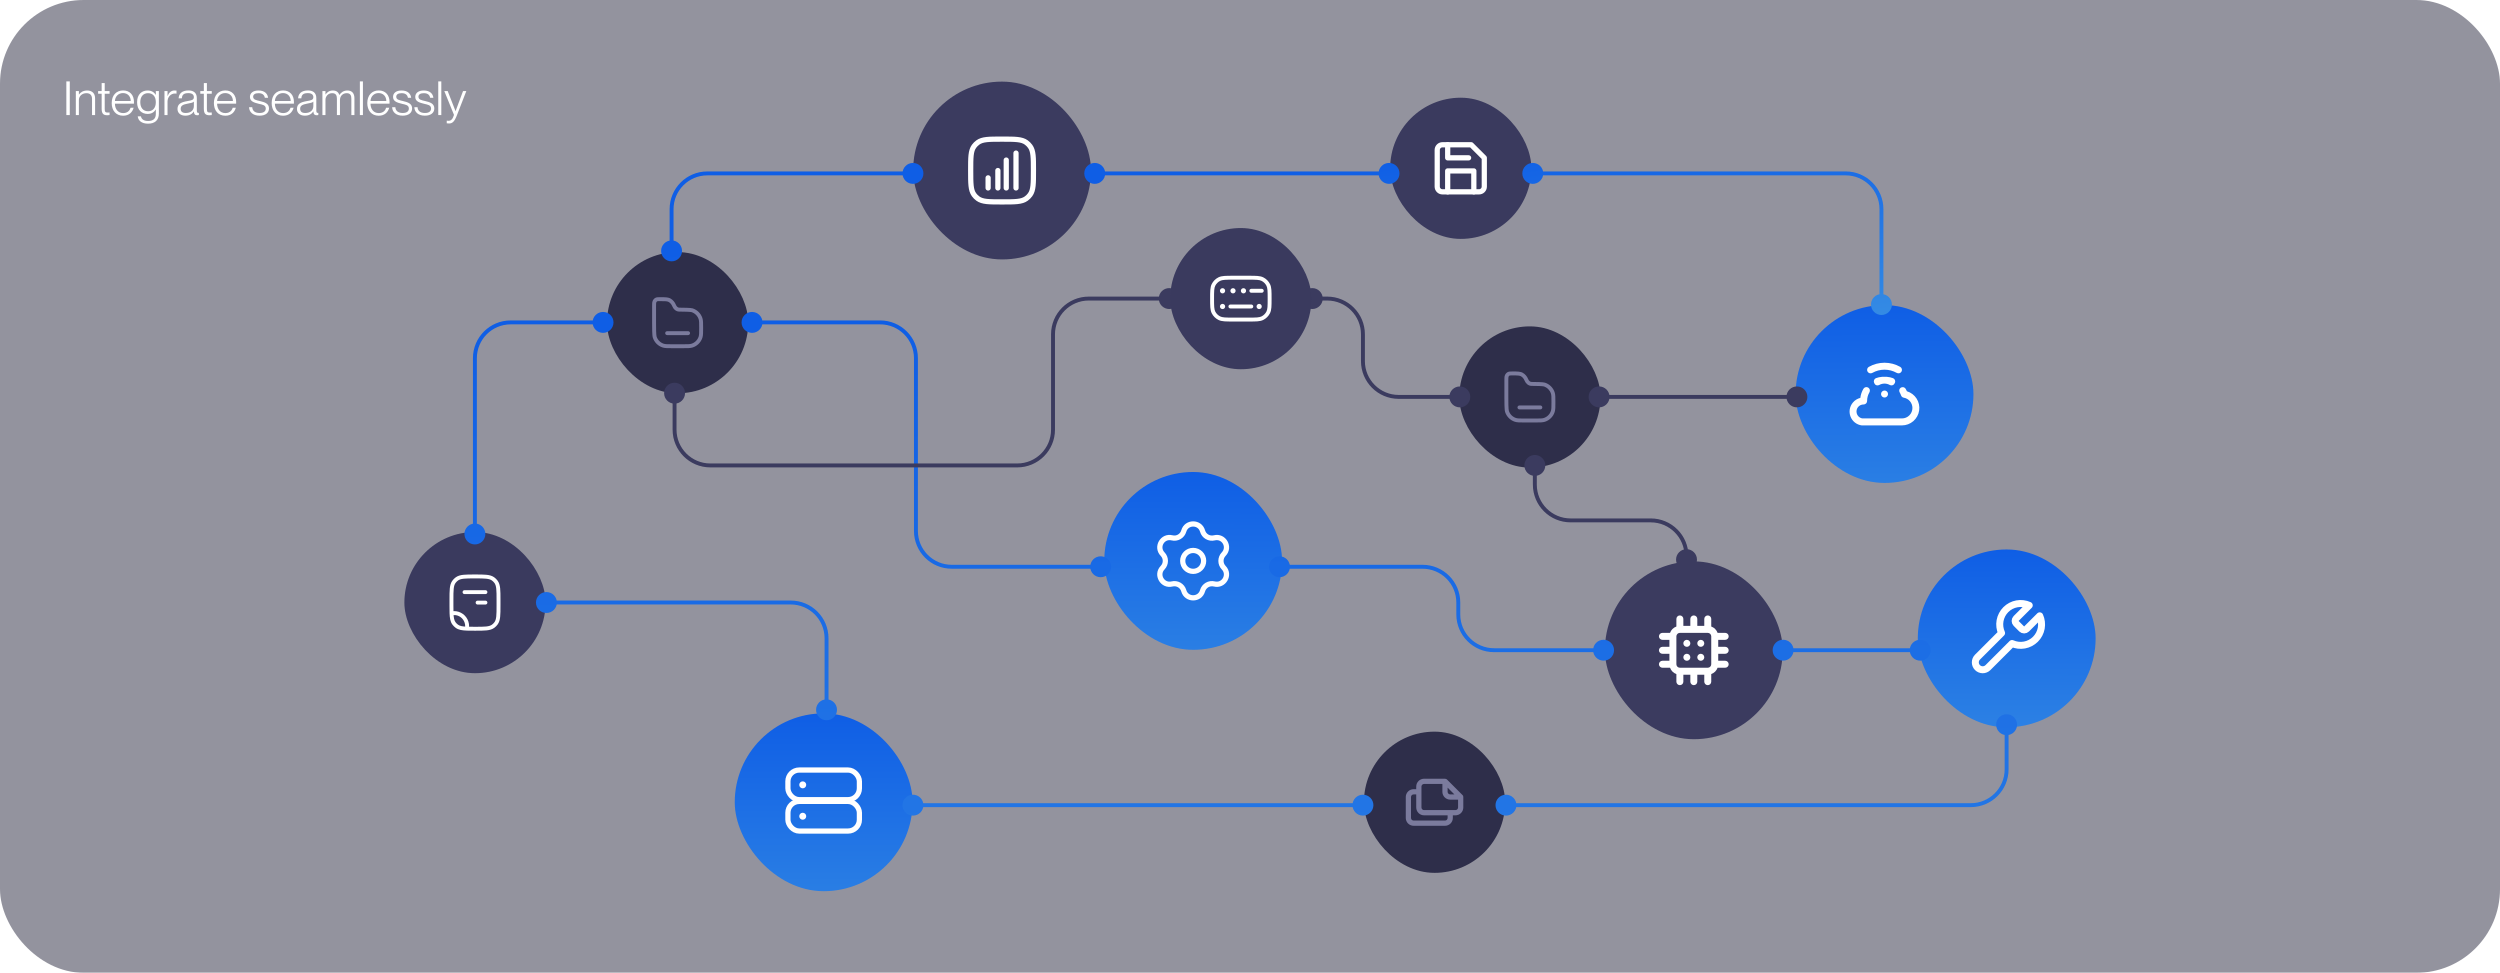
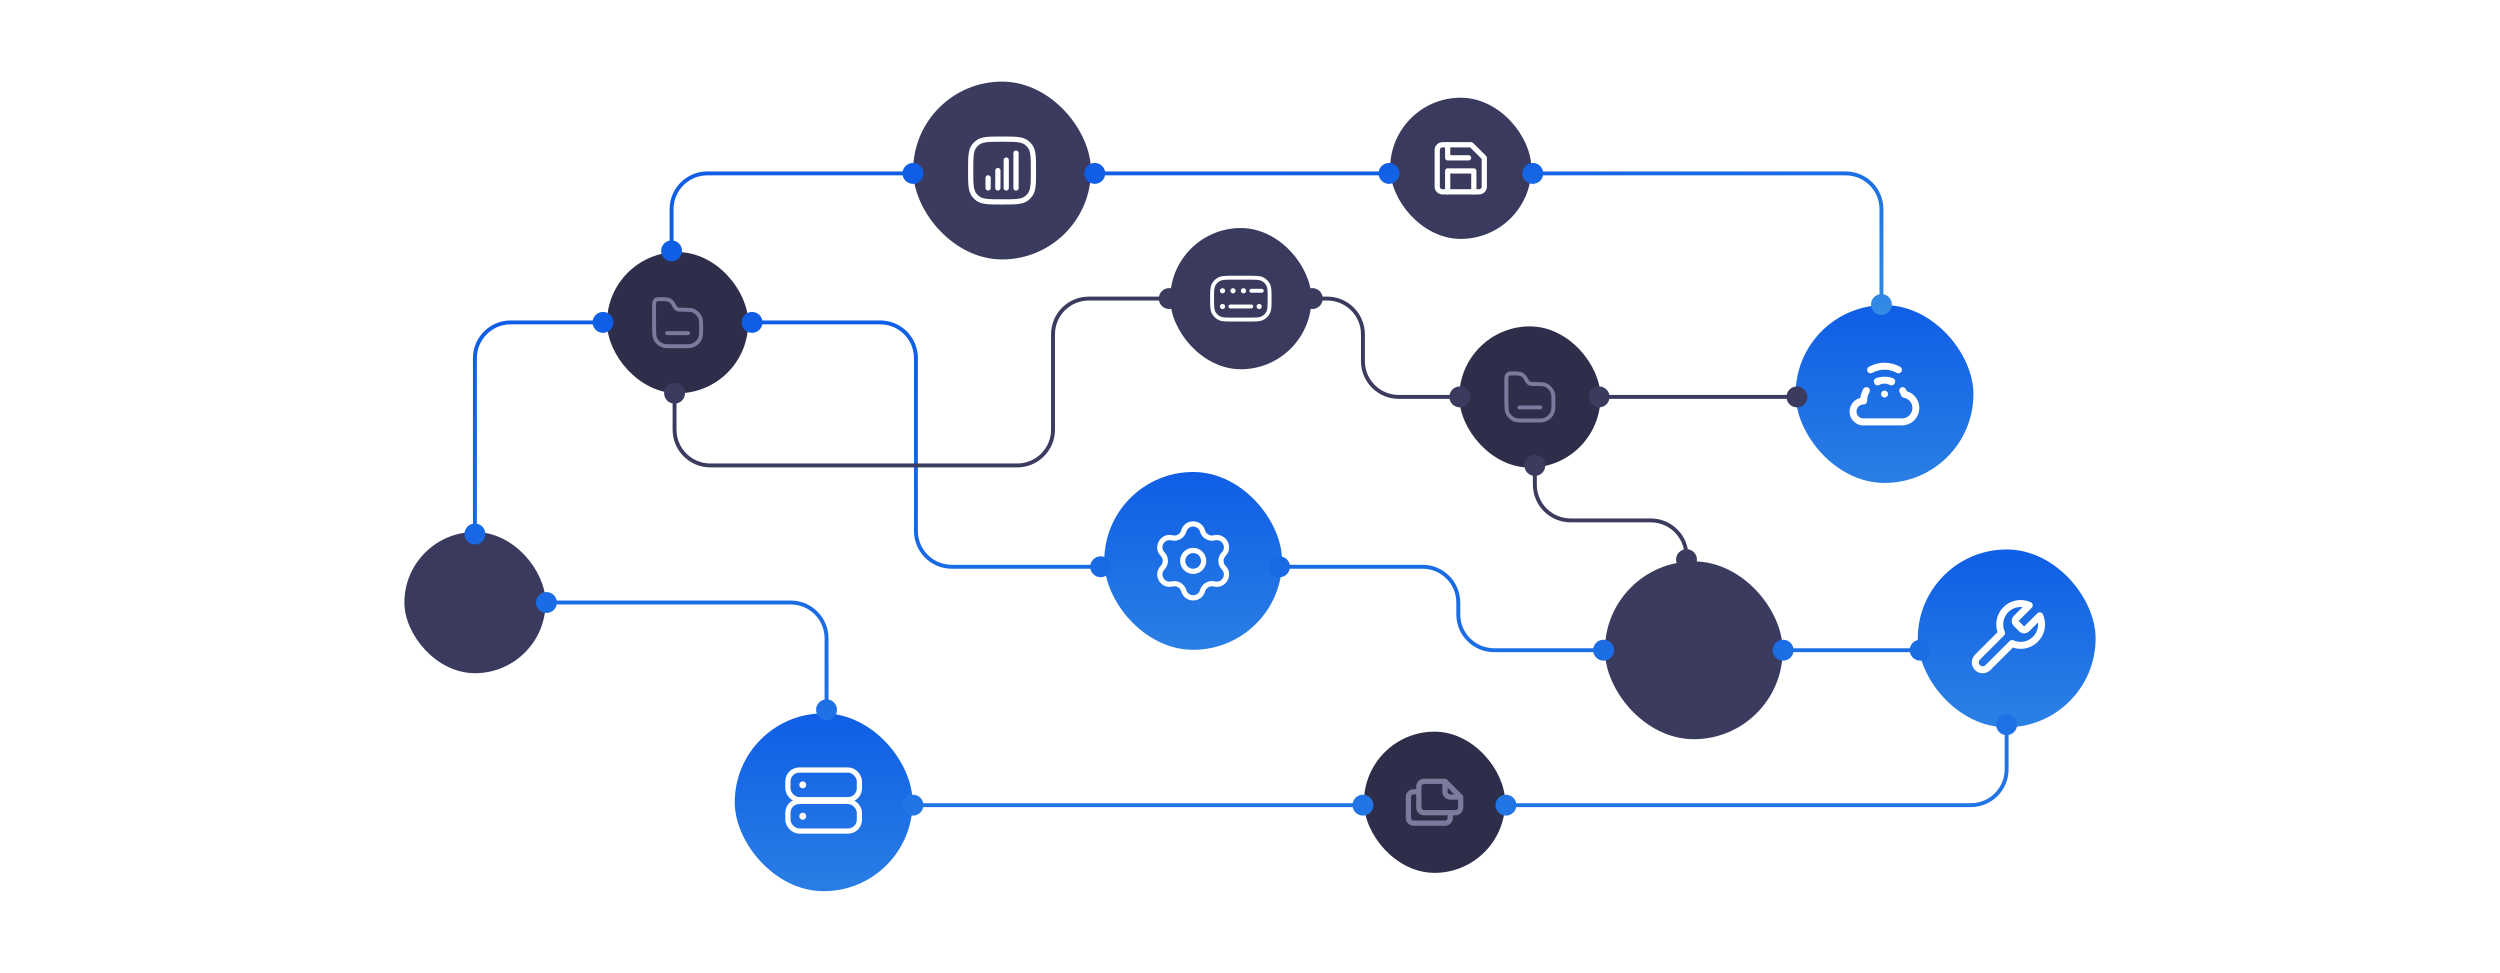
<svg xmlns="http://www.w3.org/2000/svg" width="956" height="372" viewBox="0 0 956 372" fill="none">
  <g filter="url(#filter0_b_856_44699)">
-     <rect width="956" height="372" rx="32" fill="#28283F" fill-opacity="0.5" />
    <rect x="686.645" y="116.674" width="68" height="68" rx="34" fill="url(#paint0_linear_856_44699)" />
    <path d="M715.977 142.594C717.4 141.787 719.008 141.364 720.643 141.364C722.279 141.364 723.887 141.787 725.31 142.594C725.462 142.682 725.63 142.739 725.805 142.762C725.979 142.785 726.156 142.773 726.326 142.727C726.496 142.681 726.655 142.602 726.794 142.495C726.933 142.387 727.05 142.253 727.137 142.1C727.311 141.794 727.356 141.432 727.264 141.092C727.171 140.752 726.948 140.463 726.643 140.287C724.813 139.252 722.746 138.708 720.643 138.708C718.541 138.708 716.474 139.252 714.643 140.287C714.338 140.463 714.115 140.752 714.023 141.092C713.931 141.432 713.976 141.794 714.15 142.1C714.237 142.253 714.354 142.387 714.493 142.495C714.632 142.602 714.791 142.681 714.961 142.727C715.131 142.773 715.308 142.785 715.482 142.762C715.656 142.739 715.825 142.682 715.977 142.594ZM729.203 149.62C729.065 149.294 728.905 148.978 728.723 148.674C728.632 148.524 728.512 148.393 728.369 148.29C728.227 148.186 728.066 148.112 727.895 148.071C727.724 148.03 727.547 148.023 727.373 148.051C727.199 148.079 727.033 148.141 726.883 148.234C726.584 148.418 726.369 148.714 726.287 149.056C726.205 149.399 726.261 149.759 726.443 150.06C726.65 150.416 726.819 150.791 726.95 151.18C727.026 151.41 727.163 151.614 727.347 151.771C727.53 151.928 727.752 152.033 727.99 152.074C728.918 152.234 729.76 152.716 730.367 153.435C730.974 154.155 731.308 155.066 731.31 156.007C731.31 157.068 730.889 158.085 730.139 158.835C729.388 159.586 728.371 160.007 727.31 160.007H712.19C711.646 159.923 711.141 159.673 710.745 159.291C710.349 158.909 710.08 158.414 709.977 157.874C709.897 157.482 709.906 157.077 710.003 156.689C710.101 156.301 710.285 155.94 710.541 155.633C710.797 155.325 711.119 155.08 711.483 154.914C711.847 154.748 712.244 154.666 712.643 154.674C712.997 154.674 713.336 154.533 713.586 154.283C713.836 154.033 713.977 153.694 713.977 153.34C713.974 152.174 714.282 151.028 714.87 150.02C714.958 149.868 715.015 149.7 715.038 149.526C715.061 149.351 715.049 149.174 715.004 149.004C714.958 148.835 714.879 148.676 714.771 148.536C714.664 148.397 714.53 148.281 714.377 148.194C714.071 148.02 713.708 147.974 713.368 148.067C713.029 148.159 712.739 148.382 712.563 148.687C711.939 149.75 711.54 150.93 711.39 152.154C710.278 152.425 709.282 153.046 708.55 153.927C707.928 154.658 707.514 155.543 707.353 156.49C707.192 157.436 707.289 158.408 707.635 159.304C707.98 160.2 708.561 160.986 709.316 161.579C710.071 162.172 710.971 162.55 711.923 162.674H712.097H727.31C728.909 162.669 730.454 162.09 731.661 161.042C732.869 159.994 733.66 158.547 733.889 156.964C734.119 155.381 733.772 153.769 732.912 152.421C732.052 151.073 730.735 150.079 729.203 149.62ZM724.47 146.674C724.47 146.674 724.47 146.674 724.47 146.594C724.539 146.513 724.597 146.423 724.643 146.327C724.77 145.998 724.761 145.633 724.618 145.31C724.476 144.988 724.212 144.735 723.883 144.607C723.138 144.33 722.357 144.16 721.563 144.1C721.43 144.1 721.297 144.1 721.163 144.1C720.804 144.074 720.443 144.074 720.083 144.1C719.946 144.093 719.808 144.093 719.67 144.1C718.877 144.16 718.096 144.33 717.35 144.607C717.032 144.745 716.779 145.002 716.647 145.324C716.516 145.645 716.514 146.005 716.643 146.327C716.689 146.416 716.742 146.501 716.803 146.58C716.799 146.629 716.799 146.678 716.803 146.727C716.892 146.879 717.009 147.012 717.149 147.118C717.288 147.224 717.447 147.302 717.617 147.346C717.787 147.391 717.964 147.402 718.138 147.378C718.311 147.354 718.479 147.296 718.63 147.207C719.242 146.866 719.93 146.687 720.63 146.687C721.33 146.687 722.019 146.866 722.63 147.207C722.785 147.296 722.957 147.352 723.134 147.374C723.312 147.395 723.491 147.38 723.663 147.33C723.835 147.28 723.995 147.197 724.133 147.084C724.272 146.971 724.386 146.832 724.47 146.674ZM719.31 150.674C719.31 150.937 719.388 151.195 719.535 151.414C719.681 151.634 719.89 151.805 720.133 151.906C720.377 152.006 720.645 152.033 720.904 151.981C721.162 151.93 721.4 151.803 721.586 151.617C721.773 151.43 721.9 151.192 721.951 150.934C722.003 150.675 721.976 150.407 721.875 150.163C721.774 149.92 721.603 149.712 721.384 149.565C721.165 149.419 720.907 149.34 720.643 149.34C720.29 149.34 719.951 149.481 719.701 149.731C719.451 149.981 719.31 150.32 719.31 150.674Z" fill="white" />
    <rect x="613.713" y="214.675" width="68" height="68" rx="34" fill="#3B3B5F" />
-     <path d="M645.048 250.008C644.784 250.008 644.526 250.086 644.307 250.233C644.087 250.379 643.917 250.588 643.816 250.831C643.715 251.075 643.688 251.343 643.74 251.602C643.791 251.86 643.918 252.098 644.105 252.284C644.291 252.471 644.529 252.598 644.787 252.649C645.046 252.701 645.314 252.674 645.558 252.573C645.801 252.472 646.01 252.302 646.156 252.082C646.303 251.863 646.381 251.605 646.381 251.341C646.381 250.988 646.24 250.649 645.99 250.399C645.74 250.149 645.401 250.008 645.048 250.008ZM645.048 244.675C644.784 244.675 644.526 244.753 644.307 244.9C644.087 245.046 643.917 245.254 643.816 245.498C643.715 245.742 643.688 246.01 643.74 246.268C643.791 246.527 643.918 246.764 644.105 246.951C644.291 247.137 644.529 247.264 644.787 247.316C645.046 247.367 645.314 247.341 645.558 247.24C645.801 247.139 646.01 246.968 646.156 246.749C646.303 246.53 646.381 246.272 646.381 246.008C646.381 245.655 646.24 245.315 645.99 245.065C645.74 244.815 645.401 244.675 645.048 244.675ZM650.381 244.675C650.117 244.675 649.859 244.753 649.64 244.9C649.421 245.046 649.25 245.254 649.149 245.498C649.048 245.742 649.022 246.01 649.073 246.268C649.125 246.527 649.252 246.764 649.438 246.951C649.625 247.137 649.862 247.264 650.121 247.316C650.379 247.367 650.647 247.341 650.891 247.24C651.135 247.139 651.343 246.968 651.489 246.749C651.636 246.53 651.714 246.272 651.714 246.008C651.714 245.655 651.574 245.315 651.324 245.065C651.074 244.815 650.734 244.675 650.381 244.675ZM659.714 250.008C660.068 250.008 660.407 249.868 660.657 249.618C660.907 249.368 661.048 249.028 661.048 248.675C661.048 248.321 660.907 247.982 660.657 247.732C660.407 247.482 660.068 247.341 659.714 247.341H657.048V244.675H659.714C660.068 244.675 660.407 244.534 660.657 244.284C660.907 244.034 661.048 243.695 661.048 243.341C661.048 242.988 660.907 242.649 660.657 242.399C660.407 242.149 660.068 242.008 659.714 242.008H656.808C656.608 241.449 656.287 240.941 655.868 240.521C655.448 240.102 654.94 239.781 654.381 239.581V236.675C654.381 236.321 654.24 235.982 653.99 235.732C653.74 235.482 653.401 235.341 653.048 235.341C652.694 235.341 652.355 235.482 652.105 235.732C651.855 235.982 651.714 236.321 651.714 236.675V239.341H649.048V236.675C649.048 236.321 648.907 235.982 648.657 235.732C648.407 235.482 648.068 235.341 647.714 235.341C647.361 235.341 647.021 235.482 646.771 235.732C646.521 235.982 646.381 236.321 646.381 236.675V239.341H643.714V236.675C643.714 236.321 643.574 235.982 643.324 235.732C643.074 235.482 642.734 235.341 642.381 235.341C642.027 235.341 641.688 235.482 641.438 235.732C641.188 235.982 641.048 236.321 641.048 236.675V239.581C640.488 239.781 639.98 240.102 639.561 240.521C639.141 240.941 638.82 241.449 638.621 242.008H635.714C635.361 242.008 635.021 242.149 634.771 242.399C634.521 242.649 634.381 242.988 634.381 243.341C634.381 243.695 634.521 244.034 634.771 244.284C635.021 244.534 635.361 244.675 635.714 244.675H638.381V247.341H635.714C635.361 247.341 635.021 247.482 634.771 247.732C634.521 247.982 634.381 248.321 634.381 248.675C634.381 249.028 634.521 249.368 634.771 249.618C635.021 249.868 635.361 250.008 635.714 250.008H638.381V252.675H635.714C635.361 252.675 635.021 252.815 634.771 253.065C634.521 253.315 634.381 253.655 634.381 254.008C634.381 254.362 634.521 254.701 634.771 254.951C635.021 255.201 635.361 255.341 635.714 255.341H638.621C638.82 255.901 639.141 256.409 639.561 256.828C639.98 257.248 640.488 257.569 641.048 257.768V260.675C641.048 261.028 641.188 261.368 641.438 261.618C641.688 261.868 642.027 262.008 642.381 262.008C642.734 262.008 643.074 261.868 643.324 261.618C643.574 261.368 643.714 261.028 643.714 260.675V258.008H646.381V260.675C646.381 261.028 646.521 261.368 646.771 261.618C647.021 261.868 647.361 262.008 647.714 262.008C648.068 262.008 648.407 261.868 648.657 261.618C648.907 261.368 649.048 261.028 649.048 260.675V258.008H651.714V260.675C651.714 261.028 651.855 261.368 652.105 261.618C652.355 261.868 652.694 262.008 653.048 262.008C653.401 262.008 653.74 261.868 653.99 261.618C654.24 261.368 654.381 261.028 654.381 260.675V257.768C654.94 257.569 655.448 257.248 655.868 256.828C656.287 256.409 656.608 255.901 656.808 255.341H659.714C660.068 255.341 660.407 255.201 660.657 254.951C660.907 254.701 661.048 254.362 661.048 254.008C661.048 253.655 660.907 253.315 660.657 253.065C660.407 252.815 660.068 252.675 659.714 252.675H657.048V250.008H659.714ZM654.381 254.008C654.381 254.362 654.24 254.701 653.99 254.951C653.74 255.201 653.401 255.341 653.048 255.341H642.381C642.027 255.341 641.688 255.201 641.438 254.951C641.188 254.701 641.048 254.362 641.048 254.008V243.341C641.048 242.988 641.188 242.649 641.438 242.399C641.688 242.149 642.027 242.008 642.381 242.008H653.048C653.401 242.008 653.74 242.149 653.99 242.399C654.24 242.649 654.381 242.988 654.381 243.341V254.008ZM650.381 250.008C650.117 250.008 649.859 250.086 649.64 250.233C649.421 250.379 649.25 250.588 649.149 250.831C649.048 251.075 649.022 251.343 649.073 251.602C649.125 251.86 649.252 252.098 649.438 252.284C649.625 252.471 649.862 252.598 650.121 252.649C650.379 252.701 650.647 252.674 650.891 252.573C651.135 252.472 651.343 252.302 651.489 252.082C651.636 251.863 651.714 251.605 651.714 251.341C651.714 250.988 651.574 250.649 651.324 250.399C651.074 250.149 650.734 250.008 650.381 250.008Z" fill="white" />
    <rect x="531.594" y="37.359" width="54" height="54" rx="27" fill="#3A3A5E" />
    <path d="M565.594 73.359H551.594C551.063 73.359 550.555 73.149 550.18 72.774C549.804 72.398 549.594 71.89 549.594 71.359V57.359C549.594 56.829 549.804 56.32 550.18 55.945C550.555 55.57 551.063 55.359 551.594 55.359H562.594L567.594 60.359V71.359C567.594 71.89 567.383 72.398 567.008 72.774C566.633 73.149 566.124 73.359 565.594 73.359Z" stroke="white" stroke-width="2" stroke-linecap="round" stroke-linejoin="round" />
    <path d="M563.594 73.359V65.359H553.594V73.359" stroke="white" stroke-width="2" stroke-linecap="round" stroke-linejoin="round" />
    <path d="M553.594 55.359V60.359H561.594" stroke="white" stroke-width="2" stroke-linecap="round" stroke-linejoin="round" />
    <rect x="232.121" y="96.398" width="54" height="54" rx="27" fill="#2E2E4A" />
    <path d="M253.576 132.153L253.344 132.866H253.344L253.576 132.153ZM250.366 128.943L251.079 128.711H251.079L250.366 128.943ZM267.876 128.943L268.59 129.174L267.876 128.943ZM264.666 132.153L264.898 132.866H264.898L264.666 132.153ZM259.721 118.401L259.717 119.151L259.721 118.401ZM264.666 118.642L264.898 117.929L264.666 118.642ZM267.876 121.852L268.59 121.621V121.621L267.876 121.852ZM256.062 114.822L255.692 115.474H255.692L256.062 114.822ZM257.761 116.824L257.067 117.107L257.067 117.107L257.761 116.824ZM250.945 114.567L250.574 113.915L250.574 113.915L250.945 114.567ZM250.265 115.368L249.571 115.084L250.265 115.368ZM257.77 116.847L257.076 117.13L257.076 117.13L257.77 116.847ZM255.121 126.647C254.707 126.647 254.371 126.983 254.371 127.397C254.371 127.812 254.707 128.147 255.121 128.147V126.647ZM263.121 128.147C263.535 128.147 263.871 127.812 263.871 127.397C263.871 126.983 263.535 126.647 263.121 126.647V128.147ZM261.121 131.647H257.121V133.147H261.121V131.647ZM257.121 131.647C255.201 131.647 254.419 131.638 253.808 131.439L253.344 132.866C254.239 133.157 255.318 133.147 257.121 133.147V131.647ZM249.371 123.397C249.371 124.326 249.371 125.535 249.402 126.607C249.417 127.143 249.441 127.654 249.477 128.083C249.511 128.489 249.561 128.894 249.653 129.174L251.079 128.711C251.048 128.615 251.006 128.37 250.972 127.957C250.939 127.567 250.916 127.088 250.901 126.564C250.871 125.517 250.871 124.33 250.871 123.397H249.371ZM253.808 131.439C252.514 131.019 251.5 130.005 251.079 128.711L249.653 129.174C250.221 130.925 251.594 132.297 253.344 132.866L253.808 131.439ZM267.371 125.397C267.371 127.317 267.362 128.099 267.163 128.711L268.59 129.174C268.88 128.28 268.871 127.2 268.871 125.397H267.371ZM261.121 133.147C262.924 133.147 264.003 133.157 264.898 132.866L264.434 131.439C263.823 131.638 263.041 131.647 261.121 131.647V133.147ZM267.163 128.711C266.743 130.005 265.728 131.019 264.434 131.439L264.898 132.866C266.648 132.297 268.021 130.925 268.59 129.174L267.163 128.711ZM259.717 119.151C260.687 119.156 261.77 119.17 262.678 119.205C263.133 119.222 263.537 119.245 263.857 119.274C264.202 119.305 264.382 119.338 264.434 119.355L264.898 117.929C264.663 117.853 264.324 117.81 263.992 117.78C263.635 117.748 263.203 117.724 262.736 117.706C261.802 117.67 260.699 117.656 259.725 117.651L259.717 119.151ZM268.871 125.397C268.871 123.595 268.88 122.515 268.59 121.621L267.163 122.084C267.362 122.696 267.371 123.478 267.371 125.397H268.871ZM264.434 119.355C265.728 119.776 266.743 120.79 267.163 122.084L268.59 121.621C268.021 119.87 266.648 118.498 264.898 117.929L264.434 119.355ZM250.871 123.397V117.091H249.371V123.397H250.871ZM252.407 115.147C253.39 115.147 254.077 115.148 254.613 115.197C255.137 115.245 255.448 115.335 255.692 115.474L256.433 114.17C255.93 113.884 255.382 113.762 254.75 113.704C254.129 113.647 253.362 113.647 252.407 113.647V115.147ZM255.692 115.474C256.272 115.803 256.766 116.371 257.067 117.107L258.455 116.54C258.041 115.527 257.337 114.683 256.433 114.17L255.692 115.474ZM252.407 113.647C252.033 113.647 251.702 113.647 251.429 113.672C251.143 113.698 250.853 113.757 250.574 113.915L251.315 115.219C251.335 115.208 251.389 115.182 251.566 115.166C251.755 115.148 252.005 115.147 252.407 115.147V113.647ZM250.871 117.091C250.871 116.624 250.871 116.311 250.887 116.069C250.903 115.832 250.931 115.721 250.959 115.652L249.571 115.084C249.455 115.368 249.411 115.661 249.391 115.97C249.371 116.273 249.371 116.644 249.371 117.091H250.871ZM250.574 113.915C250.115 114.175 249.77 114.596 249.571 115.084L250.959 115.652C251.046 115.44 251.18 115.296 251.315 115.219L250.574 113.915ZM258.465 116.563L258.455 116.54L257.067 117.107L257.076 117.13L258.465 116.563ZM259.725 117.651C259.255 117.648 258.744 117.247 258.465 116.563L257.076 117.13C257.475 118.106 258.394 119.144 259.717 119.151L259.725 117.651ZM255.121 128.147H263.121V126.647H255.121V128.147Z" fill="#7B7B9D" />
    <rect x="558.031" y="124.805" width="54" height="54" rx="27" fill="#2E2E4A" />
    <path d="M579.486 160.559L579.254 161.272H579.254L579.486 160.559ZM576.276 157.349L576.989 157.117H576.989L576.276 157.349ZM593.787 157.349L594.5 157.581L593.787 157.349ZM590.576 160.559L590.808 161.272H590.808L590.576 160.559ZM585.631 146.807L585.627 147.557L585.631 146.807ZM590.576 147.048L590.808 146.335L590.576 147.048ZM593.787 150.259L594.5 150.027V150.027L593.787 150.259ZM581.973 143.228L581.602 143.88H581.602L581.973 143.228ZM583.671 145.23L582.977 145.514L582.977 145.514L583.671 145.23ZM576.855 142.973L576.484 142.321L576.484 142.321L576.855 142.973ZM576.175 143.774L575.481 143.491L576.175 143.774ZM583.681 145.253L582.986 145.537L582.986 145.537L583.681 145.253ZM581.031 155.054C580.617 155.054 580.281 155.389 580.281 155.804C580.281 156.218 580.617 156.554 581.031 156.554V155.054ZM589.031 156.554C589.445 156.554 589.781 156.218 589.781 155.804C589.781 155.389 589.445 155.054 589.031 155.054V156.554ZM587.031 160.054H583.031V161.554H587.031V160.054ZM583.031 160.054C581.112 160.054 580.33 160.044 579.718 159.846L579.254 161.272C580.149 161.563 581.228 161.554 583.031 161.554V160.054ZM575.281 151.804C575.281 152.732 575.281 153.941 575.312 155.013C575.328 155.549 575.351 156.06 575.387 156.489C575.421 156.896 575.472 157.3 575.563 157.581L576.989 157.117C576.958 157.021 576.917 156.777 576.882 156.364C576.849 155.974 576.827 155.494 576.812 154.97C576.781 153.923 576.781 152.737 576.781 151.804H575.281ZM579.718 159.846C578.424 159.425 577.41 158.411 576.989 157.117L575.563 157.581C576.131 159.331 577.504 160.704 579.254 161.272L579.718 159.846ZM593.281 153.804C593.281 155.723 593.272 156.505 593.073 157.117L594.5 157.581C594.791 156.686 594.781 155.607 594.781 153.804H593.281ZM587.031 161.554C588.834 161.554 589.913 161.563 590.808 161.272L590.345 159.846C589.733 160.044 588.951 160.054 587.031 160.054V161.554ZM593.073 157.117C592.653 158.411 591.638 159.425 590.345 159.846L590.808 161.272C592.559 160.704 593.931 159.331 594.5 157.581L593.073 157.117ZM585.627 147.557C586.597 147.562 587.68 147.576 588.588 147.611C589.043 147.629 589.447 147.651 589.767 147.68C590.112 147.711 590.292 147.745 590.345 147.762L590.808 146.335C590.574 146.259 590.234 146.216 589.902 146.186C589.545 146.154 589.113 146.13 588.646 146.112C587.712 146.076 586.61 146.062 585.635 146.057L585.627 147.557ZM594.781 153.804C594.781 152.001 594.791 150.921 594.5 150.027L593.073 150.49C593.272 151.102 593.281 151.884 593.281 153.804H594.781ZM590.345 147.762C591.638 148.182 592.653 149.197 593.073 150.49L594.5 150.027C593.931 148.276 592.559 146.904 590.808 146.335L590.345 147.762ZM576.781 151.804V145.498H575.281V151.804H576.781ZM578.317 143.554C579.3 143.554 579.987 143.554 580.523 143.604C581.047 143.652 581.358 143.742 581.602 143.88L582.343 142.576C581.84 142.29 581.292 142.168 580.66 142.11C580.04 142.053 579.272 142.054 578.317 142.054V143.554ZM581.602 143.88C582.183 144.21 582.676 144.777 582.977 145.514L584.365 144.946C583.952 143.933 583.247 143.089 582.343 142.576L581.602 143.88ZM578.317 142.054C577.943 142.054 577.612 142.053 577.339 142.078C577.053 142.104 576.763 142.163 576.484 142.321L577.225 143.626C577.245 143.614 577.299 143.588 577.476 143.572C577.665 143.554 577.915 143.554 578.317 143.554V142.054ZM576.781 145.498C576.781 145.031 576.782 144.717 576.798 144.475C576.813 144.238 576.841 144.127 576.87 144.058L575.481 143.491C575.365 143.774 575.321 144.067 575.301 144.376C575.281 144.679 575.281 145.051 575.281 145.498H576.781ZM576.484 142.321C576.025 142.582 575.68 143.003 575.481 143.491L576.87 144.058C576.956 143.846 577.09 143.702 577.225 143.626L576.484 142.321ZM584.375 144.969L584.365 144.946L582.977 145.514L582.986 145.537L584.375 144.969ZM585.635 146.057C585.165 146.054 584.654 145.653 584.375 144.969L582.986 145.537C583.385 146.512 584.305 147.55 585.627 147.557L585.635 146.057ZM581.031 156.554H589.031V155.054H581.031V156.554Z" fill="#7B7B9D" />
    <rect x="349.188" y="31.208" width="68" height="68" rx="34" fill="#3B3B5F" />
    <path d="M388.521 58.541V71.875M384.788 61.208V71.875M377.854 68.008V71.875M381.588 65.208V71.875M383.188 77.208C378.188 77.208 375.688 77.208 373.936 75.935C373.37 75.524 372.872 75.026 372.461 74.46C371.188 72.707 371.188 70.208 371.188 65.208C371.188 60.208 371.188 57.709 372.461 55.956C372.872 55.39 373.37 54.892 373.936 54.481C375.688 53.208 378.188 53.208 383.188 53.208C388.187 53.208 390.687 53.208 392.439 54.481C393.005 54.892 393.503 55.39 393.914 55.956C395.188 57.709 395.188 60.208 395.188 65.208C395.188 70.208 395.188 72.707 393.914 74.46C393.503 75.026 393.005 75.524 392.439 75.935C390.687 77.208 388.187 77.208 383.188 77.208Z" stroke="white" stroke-width="2" stroke-linecap="round" />
    <rect x="422.27" y="180.488" width="68" height="68" rx="34" fill="url(#paint1_linear_856_44699)" />
    <path d="M448.175 205.671L447.932 206.641L448.175 205.671ZM452.675 203.073L451.713 202.799L452.675 203.073ZM444.584 211.892L445.303 211.196L444.584 211.892ZM444.584 217.087L443.866 216.391H443.866L444.584 217.087ZM448.175 223.307L448.419 224.277L448.175 223.307ZM452.675 225.905L451.713 226.18L452.675 225.905ZM459.858 225.905L460.819 226.18L459.858 225.905ZM464.357 223.307L464.6 222.337L464.357 223.307ZM467.948 217.087L467.23 217.783L467.948 217.087ZM467.948 211.892L467.23 211.196L467.948 211.892ZM464.357 205.671L464.114 204.701L464.357 205.671ZM459.858 203.073L460.819 202.799L459.858 203.073ZM447.932 206.641C450.411 207.262 452.935 205.805 453.636 203.348L451.713 202.799C451.308 204.218 449.85 205.06 448.419 204.701L447.932 206.641ZM445.303 211.196C443.389 209.219 445.264 205.972 447.932 206.641L448.419 204.701C443.798 203.543 440.552 209.165 443.866 212.587L445.303 211.196ZM445.303 217.783C447.08 215.947 447.08 213.032 445.303 211.196L443.866 212.587C444.892 213.647 444.892 215.331 443.866 216.391L445.303 217.783ZM447.932 222.337C445.264 223.006 443.389 219.759 445.303 217.783L443.866 216.391C440.552 219.814 443.798 225.436 448.419 224.277L447.932 222.337ZM453.636 225.631C452.935 223.174 450.411 221.716 447.932 222.337L448.419 224.277C449.85 223.919 451.308 224.76 451.713 226.18L453.636 225.631ZM458.896 225.631C458.141 228.276 454.391 228.276 453.636 225.631L451.713 226.18C453.02 230.76 459.512 230.76 460.819 226.18L458.896 225.631ZM464.6 222.337C462.122 221.716 459.597 223.174 458.896 225.631L460.819 226.18C461.224 224.76 462.682 223.919 464.114 224.277L464.6 222.337ZM467.23 217.783C469.144 219.759 467.269 223.006 464.6 222.337L464.114 224.277C468.734 225.436 471.98 219.814 468.667 216.391L467.23 217.783ZM467.23 211.196C465.453 213.032 465.453 215.947 467.23 217.783L468.667 216.391C467.64 215.331 467.64 213.647 468.667 212.587L467.23 211.196ZM464.6 206.641C467.269 205.972 469.144 209.219 467.23 211.196L468.667 212.587C471.98 209.165 468.734 203.543 464.114 204.701L464.6 206.641ZM458.896 203.348C459.597 205.805 462.122 207.262 464.6 206.641L464.114 204.701C462.682 205.06 461.224 204.218 460.819 202.799L458.896 203.348ZM460.819 202.799C459.512 198.218 453.02 198.218 451.713 202.799L453.636 203.348C454.391 200.702 458.141 200.702 458.896 203.348L460.819 202.799ZM451.266 214.489C451.266 217.251 453.505 219.489 456.266 219.489V217.489C454.609 217.489 453.266 216.146 453.266 214.489H451.266ZM456.266 219.489C459.028 219.489 461.266 217.251 461.266 214.489H459.266C459.266 216.146 457.923 217.489 456.266 217.489V219.489ZM461.266 214.489C461.266 211.728 459.028 209.489 456.266 209.489V211.489C457.923 211.489 459.266 212.832 459.266 214.489H461.266ZM456.266 209.489C453.505 209.489 451.266 211.728 451.266 214.489H453.266C453.266 212.832 454.609 211.489 456.266 211.489V209.489Z" fill="white" />
    <rect x="280.967" y="272.792" width="68" height="68" rx="34" fill="url(#paint2_linear_856_44699)" />
    <path d="M308.299 300.126C308.299 300.863 307.703 301.46 306.966 301.46C306.23 301.46 305.633 300.863 305.633 300.126C305.633 299.39 306.23 298.793 306.966 298.793C307.703 298.793 308.299 299.39 308.299 300.126Z" fill="white" />
    <path d="M308.299 312.126C308.299 312.863 307.703 313.46 306.966 313.46C306.23 313.46 305.633 312.863 305.633 312.126C305.633 311.39 306.23 310.793 306.966 310.793C307.703 310.793 308.299 311.39 308.299 312.126Z" fill="white" />
    <rect x="301.299" y="294.46" width="27.333" height="11.333" rx="4.333" stroke="white" stroke-width="2" />
    <rect x="301.299" y="306.46" width="27.333" height="11.333" rx="4.333" stroke="white" stroke-width="2" />
    <rect x="521.566" y="279.783" width="54" height="54" rx="27" fill="#2E2E4A" />
    <path d="M559.566 304.722C559.556 304.63 559.536 304.54 559.506 304.452V304.362C559.458 304.259 559.394 304.165 559.316 304.082L553.316 298.082C553.234 298.004 553.139 297.94 553.036 297.892H552.946C552.845 297.834 552.733 297.797 552.616 297.782H544.566C543.771 297.782 543.008 298.098 542.445 298.661C541.882 299.224 541.566 299.987 541.566 300.782V301.782H540.566C539.771 301.782 539.008 302.098 538.445 302.661C537.882 303.224 537.566 303.987 537.566 304.782V312.782C537.566 313.578 537.882 314.341 538.445 314.904C539.008 315.466 539.771 315.782 540.566 315.782H552.566C553.362 315.782 554.125 315.466 554.688 314.904C555.25 314.341 555.566 313.578 555.566 312.782V311.782H556.566C557.362 311.782 558.125 311.466 558.688 310.904C559.25 310.341 559.566 309.578 559.566 308.782V304.782C559.566 304.782 559.566 304.782 559.566 304.722ZM553.566 301.192L556.156 303.782H554.566C554.301 303.782 554.047 303.677 553.859 303.489C553.672 303.302 553.566 303.047 553.566 302.782V301.192ZM553.566 312.782C553.566 313.047 553.461 313.302 553.274 313.489C553.086 313.677 552.832 313.782 552.566 313.782H540.566C540.301 313.782 540.047 313.677 539.859 313.489C539.672 313.302 539.566 313.047 539.566 312.782V304.782C539.566 304.517 539.672 304.263 539.859 304.075C540.047 303.888 540.301 303.782 540.566 303.782H541.566V308.782C541.566 309.578 541.882 310.341 542.445 310.904C543.008 311.466 543.771 311.782 544.566 311.782H553.566V312.782ZM557.566 308.782C557.566 309.047 557.461 309.302 557.274 309.489C557.086 309.677 556.832 309.782 556.566 309.782H544.566C544.301 309.782 544.047 309.677 543.859 309.489C543.672 309.302 543.566 309.047 543.566 308.782V300.782C543.566 300.517 543.672 300.263 543.859 300.075C544.047 299.888 544.301 299.782 544.566 299.782H551.566V302.782C551.566 303.578 551.882 304.341 552.445 304.904C553.008 305.466 553.771 305.782 554.566 305.782H557.566V308.782Z" fill="#7B7B9D" />
    <rect x="154.633" y="203.434" width="54" height="54" rx="27" fill="#3A3A5E" />
-     <path d="M174.415 234.494L174.532 233.753H174.532L174.415 234.494ZM178.571 238.65L179.312 238.533L178.571 238.65ZM174.694 239.478L174.253 240.084L174.694 239.478ZM173.588 238.372L172.981 238.812L173.588 238.372ZM189.678 238.372L189.071 237.931L189.678 238.372ZM188.572 239.478L188.131 238.871L188.572 239.478ZM188.572 221.388L188.131 221.994L188.572 221.388ZM189.678 222.494L189.071 222.935L189.678 222.494ZM174.694 221.388L175.135 221.994L174.694 221.388ZM173.588 222.494L174.194 222.935L173.588 222.494ZM172.662 234.433L171.912 234.458L172.662 234.433ZM178.633 240.404L178.607 241.153L178.633 240.404ZM182.633 229.683C182.219 229.683 181.883 230.018 181.883 230.433C181.883 230.847 182.219 231.183 182.633 231.183V229.683ZM185.633 231.183C186.047 231.183 186.383 230.847 186.383 230.433C186.383 230.018 186.047 229.683 185.633 229.683V231.183ZM177.633 225.683C177.219 225.683 176.883 226.018 176.883 226.433C176.883 226.847 177.219 227.183 177.633 227.183V225.683ZM185.633 227.183C186.047 227.183 186.383 226.847 186.383 226.433C186.383 226.018 186.047 225.683 185.633 225.683V227.183ZM174.298 235.235C176.116 235.523 177.542 236.949 177.83 238.768L179.312 238.533C178.922 236.073 176.993 234.143 174.532 233.753L174.298 235.235ZM189.883 229.433V231.433H191.383V229.433H189.883ZM173.383 231.433V229.433H171.883V231.433H173.383ZM175.135 238.871C174.774 238.609 174.457 238.292 174.194 237.931L172.981 238.812C173.336 239.301 173.765 239.73 174.253 240.084L175.135 238.871ZM189.883 231.433C189.883 233.324 189.882 234.683 189.768 235.735C189.655 236.772 189.44 237.423 189.071 237.931L190.285 238.812C190.87 238.006 191.133 237.062 191.259 235.896C191.384 234.745 191.383 233.291 191.383 231.433H189.883ZM181.633 241.183C183.491 241.183 184.945 241.184 186.096 241.059C187.262 240.933 188.206 240.67 189.013 240.084L188.131 238.871C187.623 239.24 186.973 239.455 185.935 239.568C184.883 239.682 183.524 239.683 181.633 239.683V241.183ZM189.071 237.931C188.809 238.292 188.492 238.609 188.131 238.871L189.013 240.084C189.501 239.73 189.93 239.301 190.285 238.812L189.071 237.931ZM181.633 221.183C183.524 221.183 184.883 221.184 185.935 221.298C186.973 221.41 187.623 221.625 188.131 221.994L189.013 220.781C188.206 220.195 187.262 219.933 186.096 219.806C184.945 219.682 183.491 219.683 181.633 219.683V221.183ZM191.383 229.433C191.383 227.574 191.384 226.121 191.259 224.969C191.133 223.804 190.87 222.859 190.285 222.053L189.071 222.935C189.44 223.443 189.655 224.093 189.768 225.131C189.882 226.183 189.883 227.541 189.883 229.433H191.383ZM188.131 221.994C188.492 222.256 188.809 222.574 189.071 222.935L190.285 222.053C189.93 221.565 189.501 221.135 189.013 220.781L188.131 221.994ZM181.633 219.683C179.775 219.683 178.321 219.682 177.169 219.806C176.004 219.933 175.059 220.195 174.253 220.781L175.135 221.994C175.643 221.625 176.293 221.41 177.331 221.298C178.383 221.184 179.741 221.183 181.633 221.183V219.683ZM173.383 229.433C173.383 227.541 173.384 226.183 173.498 225.131C173.61 224.093 173.825 223.443 174.194 222.935L172.981 222.053C172.395 222.859 172.133 223.804 172.007 224.969C171.882 226.121 171.883 227.574 171.883 229.433H173.383ZM174.253 220.781C173.765 221.135 173.336 221.565 172.981 222.053L174.194 222.935C174.457 222.574 174.774 222.256 175.135 221.994L174.253 220.781ZM171.883 231.433C171.883 232.597 171.883 233.598 171.912 234.458L173.411 234.407C173.383 233.578 173.383 232.606 173.383 231.433H171.883ZM171.912 234.458C171.976 236.332 172.179 237.709 172.981 238.812L174.194 237.931C173.682 237.225 173.475 236.262 173.411 234.407L171.912 234.458ZM172.662 235.183C173.599 235.183 173.986 235.186 174.298 235.235L174.532 233.753C174.075 233.681 173.544 233.683 172.662 233.683L172.662 235.183ZM181.633 239.683C180.46 239.683 179.487 239.683 178.658 239.654L178.607 241.153C179.467 241.183 180.468 241.183 181.633 241.183V239.683ZM178.658 239.654C176.804 239.591 175.84 239.384 175.135 238.871L174.253 240.084C175.357 240.886 176.734 241.089 178.607 241.153L178.658 239.654ZM179.383 240.404C179.383 239.521 179.384 238.99 179.312 238.533L177.83 238.768C177.88 239.08 177.883 239.466 177.883 240.404L179.383 240.404ZM182.633 231.183H185.633V229.683H182.633V231.183ZM177.633 227.183L185.633 227.183V225.683L177.633 225.683V227.183Z" fill="white" />
    <rect x="733.365" y="210.116" width="68" height="68" rx="34" fill="url(#paint3_linear_856_44699)" />
    <path d="M770.963 236.517C770.719 236.766 770.582 237.101 770.582 237.45C770.582 237.799 770.719 238.134 770.963 238.383L773.096 240.517C773.346 240.761 773.681 240.898 774.03 240.898C774.379 240.898 774.714 240.761 774.963 240.517L779.99 235.49C780.66 236.971 780.863 238.622 780.572 240.222C780.28 241.822 779.508 243.295 778.358 244.445C777.208 245.595 775.735 246.367 774.135 246.658C772.535 246.95 770.885 246.747 769.403 246.077L760.19 255.29C759.659 255.82 758.94 256.118 758.19 256.118C757.44 256.118 756.72 255.82 756.19 255.29C755.659 254.759 755.361 254.04 755.361 253.29C755.361 252.54 755.659 251.82 756.19 251.29L765.403 242.077C764.733 240.595 764.53 238.944 764.821 237.344C765.113 235.744 765.885 234.271 767.035 233.121C768.185 231.972 769.658 231.199 771.258 230.908C772.857 230.616 774.508 230.819 775.99 231.49L770.976 236.503L770.963 236.517Z" stroke="white" stroke-width="2.667" stroke-linecap="round" stroke-linejoin="round" />
    <path d="M414.626 66.309C414.626 68.518 416.417 70.309 418.626 70.309C420.835 70.309 422.626 68.518 422.626 66.309C422.626 64.1 420.835 62.309 418.626 62.309C416.417 62.309 414.626 64.1 414.626 66.309ZM527.162 66.309C527.162 68.518 528.953 70.309 531.162 70.309C533.371 70.309 535.162 68.518 535.162 66.309C535.162 64.1 533.371 62.309 531.162 62.309C528.953 62.309 527.162 64.1 527.162 66.309ZM345.114 66.309C345.114 68.518 346.905 70.309 349.114 70.309C351.323 70.309 353.114 68.518 353.114 66.309C353.114 64.1 351.323 62.309 349.114 62.309C346.905 62.309 345.114 64.1 345.114 66.309ZM252.811 95.937C252.811 98.146 254.601 99.937 256.811 99.937C259.02 99.937 260.811 98.146 260.811 95.937C260.811 93.728 259.02 91.937 256.811 91.937C254.601 91.937 252.811 93.728 252.811 95.937ZM582.139 66.309C582.139 68.518 583.93 70.309 586.139 70.309C588.348 70.309 590.139 68.518 590.139 66.309C590.139 64.1 588.348 62.309 586.139 62.309C583.93 62.309 582.139 64.1 582.139 66.309ZM715.466 116.449C715.466 118.658 717.257 120.449 719.466 120.449C721.675 120.449 723.466 118.658 723.466 116.449C723.466 114.239 721.675 112.449 719.466 112.449C717.257 112.449 715.466 114.239 715.466 116.449ZM418.626 67.059H531.162V65.559H418.626V67.059ZM349.114 65.559H270.485V67.059H349.114V65.559ZM256.061 79.983V95.937H257.561V79.983H256.061ZM586.139 67.059H705.791V65.559H586.139V67.059ZM718.716 79.983V116.449H720.216V79.983H718.716ZM705.791 67.059C712.93 67.059 718.716 72.845 718.716 79.983H720.216C720.216 72.017 713.758 65.559 705.791 65.559V67.059ZM270.485 65.559C262.519 65.559 256.061 72.017 256.061 79.983H257.561C257.561 72.845 263.347 67.059 270.485 67.059V65.559Z" fill="url(#paint4_linear_856_44699)" />
    <path d="M283.579 123.285C283.579 125.494 285.37 127.285 287.579 127.285C289.788 127.285 291.579 125.494 291.579 123.285C291.579 121.076 289.788 119.285 287.579 119.285C285.37 119.285 283.579 121.076 283.579 123.285ZM416.906 216.728C416.906 218.937 418.697 220.728 420.906 220.728C423.115 220.728 424.906 218.937 424.906 216.728C424.906 214.519 423.115 212.728 420.906 212.728C418.697 212.728 416.906 214.519 416.906 216.728ZM485.279 216.728C485.279 218.937 487.07 220.728 489.279 220.728C491.488 220.728 493.279 218.937 493.279 216.728C493.279 214.519 491.488 212.728 489.279 212.728C487.07 212.728 485.279 214.519 485.279 216.728ZM609.21 248.635C609.21 250.844 611.001 252.635 613.21 252.635C615.419 252.635 617.21 250.844 617.21 248.635C617.21 246.426 615.419 244.635 613.21 244.635C611.001 244.635 609.21 246.426 609.21 248.635ZM677.862 248.635C677.862 250.844 679.653 252.635 681.862 252.635C684.071 252.635 685.862 250.844 685.862 248.635C685.862 246.426 684.071 244.635 681.862 244.635C679.653 244.635 677.862 246.426 677.862 248.635ZM730.281 248.635C730.281 250.844 732.072 252.635 734.281 252.635C736.49 252.635 738.281 250.844 738.281 248.635C738.281 246.426 736.49 244.635 734.281 244.635C732.072 244.635 730.281 246.426 730.281 248.635ZM763.328 277.124C763.328 279.333 765.119 281.124 767.328 281.124C769.537 281.124 771.328 279.333 771.328 277.124C771.328 274.915 769.537 273.124 767.328 273.124C765.119 273.124 763.328 274.915 763.328 277.124ZM571.884 307.892C571.884 310.101 573.675 311.892 575.884 311.892C578.093 311.892 579.884 310.101 579.884 307.892C579.884 305.682 578.093 303.892 575.884 303.892C573.675 303.892 571.884 305.682 571.884 307.892ZM517.186 307.892C517.186 310.101 518.977 311.892 521.186 311.892C523.395 311.892 525.186 310.101 525.186 307.892C525.186 305.682 523.395 303.892 521.186 303.892C518.977 303.892 517.186 305.682 517.186 307.892ZM345.115 307.892C345.115 310.101 346.906 311.892 349.115 311.892C351.324 311.892 353.115 310.101 353.115 307.892C353.115 305.682 351.324 303.892 349.115 303.892C346.906 303.892 345.115 305.682 345.115 307.892ZM312.068 271.426C312.068 273.635 313.859 275.426 316.068 275.426C318.277 275.426 320.068 273.635 320.068 271.426C320.068 269.217 318.277 267.426 316.068 267.426C313.859 267.426 312.068 269.217 312.068 271.426ZM204.951 230.402C204.951 232.612 206.742 234.402 208.951 234.402C211.16 234.402 212.951 232.612 212.951 230.402C212.951 228.193 211.16 226.402 208.951 226.402C206.742 226.402 204.951 228.193 204.951 230.402ZM177.602 204.193C177.602 206.402 179.392 208.193 181.602 208.193C183.811 208.193 185.602 206.402 185.602 204.193C185.602 201.984 183.811 200.193 181.602 200.193C179.392 200.193 177.602 201.984 177.602 204.193ZM226.602 123.285C226.602 125.494 228.393 127.285 230.602 127.285C232.811 127.285 234.602 125.494 234.602 123.285C234.602 121.076 232.811 119.285 230.602 119.285C228.393 119.285 226.602 121.076 226.602 123.285ZM287.579 124.035H336.58V122.535H287.579V124.035ZM349.504 136.96V203.053H351.004V136.96H349.504ZM363.929 217.478H420.906V215.978H363.929V217.478ZM489.279 217.478H543.977V215.978H489.279V217.478ZM556.902 230.402V234.961H558.402V230.402H556.902ZM571.326 249.385H613.21V247.885H571.326V249.385ZM681.862 249.385H734.281V247.885H681.862V249.385ZM766.578 277.124V294.217H768.078V277.124H766.578ZM753.653 307.142H575.884V308.642H753.653V307.142ZM521.186 307.142H349.115V308.642H521.186V307.142ZM316.818 271.426V244.077H315.318V271.426H316.818ZM302.393 229.652H208.951V231.152H302.393V229.652ZM182.352 204.193V136.96H180.852V204.193H182.352ZM195.276 124.035H230.602V122.535H195.276V124.035ZM182.352 136.96C182.352 129.822 188.138 124.035 195.276 124.035V122.535C187.31 122.535 180.852 128.993 180.852 136.96H182.352ZM316.818 244.077C316.818 236.111 310.36 229.652 302.393 229.652V231.152C309.531 231.152 315.318 236.939 315.318 244.077H316.818ZM543.977 217.478C551.115 217.478 556.902 223.264 556.902 230.402H558.402C558.402 222.436 551.943 215.978 543.977 215.978V217.478ZM349.504 203.053C349.504 211.02 355.962 217.478 363.929 217.478V215.978C356.791 215.978 351.004 210.191 351.004 203.053H349.504ZM766.578 294.217C766.578 301.355 760.791 307.142 753.653 307.142V308.642C761.62 308.642 768.078 302.183 768.078 294.217H766.578ZM556.902 234.961C556.902 242.927 563.36 249.385 571.326 249.385V247.885C564.188 247.885 558.402 242.099 558.402 234.961H556.902ZM336.58 124.035C343.718 124.035 349.504 129.822 349.504 136.96H351.004C351.004 128.993 344.546 122.535 336.58 122.535V124.035Z" fill="url(#paint5_linear_856_44699)" />
    <path d="M683.141 151.774C683.141 153.983 684.932 155.774 687.141 155.774C689.35 155.774 691.141 153.983 691.141 151.774C691.141 149.565 689.35 147.774 687.141 147.774C684.932 147.774 683.141 149.565 683.141 151.774ZM607.489 151.774C607.489 153.983 609.28 155.774 611.489 155.774C613.698 155.774 615.489 153.983 615.489 151.774C615.489 149.565 613.698 147.774 611.489 147.774C609.28 147.774 607.489 149.565 607.489 151.774ZM554.233 151.774C554.233 153.983 556.024 155.774 558.233 155.774C560.442 155.774 562.233 153.983 562.233 151.774C562.233 149.565 560.442 147.774 558.233 147.774C556.024 147.774 554.233 149.565 554.233 151.774ZM497.814 114.169C497.814 116.378 499.605 118.169 501.814 118.169C504.023 118.169 505.814 116.378 505.814 114.169C505.814 111.96 504.023 110.169 501.814 110.169C499.605 110.169 497.814 111.96 497.814 114.169ZM443.116 114.169C443.116 116.378 444.907 118.169 447.116 118.169C449.325 118.169 451.116 116.378 451.116 114.169C451.116 111.96 449.325 110.169 447.116 110.169C444.907 110.169 443.116 111.96 443.116 114.169ZM253.951 150.355C253.951 152.564 255.742 154.355 257.951 154.355C260.16 154.355 261.951 152.564 261.951 150.355C261.951 148.146 260.16 146.355 257.951 146.355C255.742 146.355 253.951 148.146 253.951 150.355ZM582.922 177.983C582.922 180.193 584.713 181.983 586.922 181.983C589.131 181.983 590.922 180.193 590.922 177.983C590.922 175.774 589.131 173.983 586.922 173.983C584.713 173.983 582.922 175.774 582.922 177.983ZM640.922 213.999C640.922 216.208 642.713 217.999 644.922 217.999C647.131 217.999 648.922 216.208 648.922 213.999C648.922 211.79 647.131 209.999 644.922 209.999C642.713 209.999 640.922 211.79 640.922 213.999ZM687.141 151.024H611.489V152.524H687.141V151.024ZM558.233 151.024H534.861V152.524H558.233V151.024ZM521.936 138.099V127.843H520.436V138.099H521.936ZM507.512 113.419H501.814V114.919H507.512V113.419ZM447.116 113.419H416.348V114.919H447.116V113.419ZM401.923 127.843V164.309H403.423V127.843H401.923ZM388.999 177.233H271.626V178.733H388.999V177.233ZM258.701 164.309V150.355H257.201V164.309H258.701ZM586.172 177.983V185.324H587.672V177.983H586.172ZM600.596 199.749H631.247V198.249H600.596V199.749ZM644.172 212.674V213.999H645.672V212.674H644.172ZM631.247 199.749C638.385 199.749 644.172 205.536 644.172 212.674H645.672C645.672 204.707 639.214 198.249 631.247 198.249V199.749ZM586.172 185.324C586.172 193.291 592.63 199.749 600.596 199.749V198.249C593.458 198.249 587.672 192.463 587.672 185.324H586.172ZM416.348 113.419C408.382 113.419 401.923 119.877 401.923 127.843H403.423C403.423 120.705 409.21 114.919 416.348 114.919V113.419ZM271.626 177.233C264.488 177.233 258.701 171.447 258.701 164.309H257.201C257.201 172.275 263.659 178.733 271.626 178.733V177.233ZM521.936 127.843C521.936 119.877 515.478 113.419 507.512 113.419V114.919C514.65 114.919 520.436 120.705 520.436 127.843H521.936ZM401.923 164.309C401.923 171.447 396.137 177.233 388.999 177.233V178.733C396.965 178.733 403.423 172.275 403.423 164.309H401.923ZM534.861 151.024C527.723 151.024 521.936 145.237 521.936 138.099H520.436C520.436 146.066 526.894 152.524 534.861 152.524V151.024Z" fill="#3B3B5F" />
    <rect x="447.496" y="87.2" width="54" height="54" rx="27" fill="#3A3A5E" />
    <g clip-path="url(#clip0_856_44699)">
      <path d="M466.232 121.654L466.572 120.986L466.232 121.654ZM464.047 119.469L464.715 119.129L464.047 119.469ZM484.957 119.469L484.289 119.129L484.957 119.469ZM482.772 121.654L482.431 120.986L482.772 121.654ZM482.772 106.744L482.431 107.413L482.772 106.744ZM484.957 108.93L484.289 109.27L484.957 108.93ZM466.232 106.744L466.572 107.413L466.232 106.744ZM464.047 108.93L464.715 109.27L464.047 108.93ZM470.502 116.449C470.088 116.449 469.752 116.785 469.752 117.199C469.752 117.614 470.088 117.949 470.502 117.949V116.449ZM478.502 117.949C478.916 117.949 479.252 117.614 479.252 117.199C479.252 116.785 478.916 116.449 478.502 116.449V117.949ZM478.502 110.449C478.088 110.449 477.752 110.785 477.752 111.199C477.752 111.614 478.088 111.949 478.502 111.949V110.449ZM482.502 111.949C482.916 111.949 483.252 111.614 483.252 111.199C483.252 110.785 482.916 110.449 482.502 110.449V111.949ZM471.502 106.949H477.502V105.449H471.502V106.949ZM477.502 121.449H471.502V122.949H477.502V121.449ZM471.502 121.449C470.089 121.449 469.075 121.449 468.279 121.384C467.492 121.32 466.984 121.196 466.572 120.986L465.892 122.323C466.55 122.658 467.277 122.807 468.157 122.879C469.028 122.95 470.114 122.949 471.502 122.949V121.449ZM462.752 114.199C462.752 115.587 462.751 116.673 462.823 117.545C462.894 118.425 463.043 119.152 463.379 119.81L464.715 119.129C464.506 118.717 464.382 118.21 464.318 117.422C464.253 116.626 464.252 115.612 464.252 114.199H462.752ZM466.572 120.986C465.773 120.579 465.123 119.929 464.715 119.129L463.379 119.81C463.93 120.892 464.81 121.771 465.892 122.323L466.572 120.986ZM484.752 114.199C484.752 115.612 484.751 116.626 484.686 117.422C484.622 118.21 484.498 118.717 484.289 119.129L485.625 119.81C485.961 119.152 486.109 118.425 486.181 117.545C486.253 116.673 486.252 115.587 486.252 114.199H484.752ZM477.502 122.949C478.89 122.949 479.976 122.95 480.847 122.879C481.727 122.807 482.454 122.658 483.112 122.323L482.431 120.986C482.02 121.196 481.512 121.32 480.725 121.384C479.929 121.449 478.914 121.449 477.502 121.449V122.949ZM484.289 119.129C483.881 119.929 483.231 120.579 482.431 120.986L483.112 122.323C484.194 121.771 485.074 120.892 485.625 119.81L484.289 119.129ZM477.502 106.949C478.914 106.949 479.929 106.95 480.725 107.015C481.512 107.079 482.02 107.203 482.431 107.413L483.112 106.076C482.454 105.741 481.727 105.592 480.847 105.52C479.976 105.449 478.89 105.449 477.502 105.449V106.949ZM486.252 114.199C486.252 112.812 486.253 111.726 486.181 110.854C486.109 109.974 485.961 109.247 485.625 108.589L484.289 109.27C484.498 109.681 484.622 110.189 484.686 110.977C484.751 111.773 484.752 112.787 484.752 114.199H486.252ZM482.431 107.413C483.231 107.82 483.881 108.47 484.289 109.27L485.625 108.589C485.074 107.507 484.194 106.627 483.112 106.076L482.431 107.413ZM471.502 105.449C470.114 105.449 469.028 105.449 468.157 105.52C467.277 105.592 466.55 105.741 465.892 106.076L466.572 107.413C466.984 107.203 467.492 107.079 468.279 107.015C469.075 106.95 470.089 106.949 471.502 106.949V105.449ZM464.252 114.199C464.252 112.787 464.253 111.773 464.318 110.977C464.382 110.189 464.506 109.681 464.715 109.27L463.379 108.589C463.043 109.247 462.894 109.974 462.823 110.854C462.751 111.726 462.752 112.812 462.752 114.199H464.252ZM465.892 106.076C464.81 106.627 463.93 107.507 463.379 108.589L464.715 109.27C465.123 108.47 465.773 107.82 466.572 107.413L465.892 106.076ZM470.502 117.949H478.502V116.449H470.502V117.949ZM478.502 111.949L482.502 111.949V110.449L478.502 110.449V111.949Z" fill="white" />
      <path d="M468.502 117.199C468.502 117.752 468.054 118.199 467.502 118.199C466.95 118.199 466.502 117.752 466.502 117.199C466.502 116.647 466.95 116.199 467.502 116.199C468.054 116.199 468.502 116.647 468.502 117.199Z" fill="white" />
      <path d="M482.502 117.199C482.502 117.752 482.054 118.199 481.502 118.199C480.95 118.199 480.502 117.752 480.502 117.199C480.502 116.647 480.95 116.199 481.502 116.199C482.054 116.199 482.502 116.647 482.502 117.199Z" fill="white" />
      <path d="M472.502 111.199C472.502 111.752 472.054 112.199 471.502 112.199C470.95 112.199 470.502 111.752 470.502 111.199C470.502 110.647 470.95 110.199 471.502 110.199C472.054 110.199 472.502 110.647 472.502 111.199Z" fill="white" />
      <path d="M476.502 111.199C476.502 111.752 476.054 112.199 475.502 112.199C474.95 112.199 474.502 111.752 474.502 111.199C474.502 110.647 474.95 110.199 475.502 110.199C476.054 110.199 476.502 110.647 476.502 111.199Z" fill="white" />
      <path d="M468.502 111.199C468.502 111.752 468.054 112.199 467.502 112.199C466.95 112.199 466.502 111.752 466.502 111.199C466.502 110.647 466.95 110.199 467.502 110.199C468.054 110.199 468.502 110.647 468.502 111.199Z" fill="white" />
    </g>
    <path d="M26.682 44H25.368V31.13H26.682V44ZM33.356 34.604C34.994 34.604 36.362 35.522 36.362 37.556V44H35.192V37.808C35.192 36.638 34.652 35.63 33.068 35.63C31.322 35.63 30.17 36.854 30.17 38.204V44H29V34.82H30.17V36.134H30.206C30.728 35.378 31.718 34.604 33.356 34.604ZM41.897 34.82V35.846H40.043V41.642C40.043 42.776 40.295 43.046 41.195 43.046C41.483 43.046 41.627 43.028 41.897 43.01V44C41.537 44.054 41.321 44.072 41.033 44.072C39.701 44.072 38.873 43.622 38.873 41.624V35.846H37.523V34.82H38.873V31.76H40.043V34.82H41.897ZM51.231 38.996C51.231 39.248 51.231 39.5 51.213 39.644H43.941C43.959 41.498 44.949 43.244 47.109 43.244C48.999 43.244 49.737 41.948 49.917 41.192H51.105C50.655 42.866 49.395 44.252 47.091 44.252C44.283 44.252 42.717 42.2 42.717 39.41C42.717 36.476 44.445 34.586 47.091 34.586C49.737 34.586 51.231 36.44 51.231 38.996ZM43.941 38.618H49.989C49.989 36.98 48.927 35.594 47.037 35.594C45.255 35.594 44.031 36.908 43.941 38.618ZM59.585 36.26V34.82H60.755V43.424C60.755 46.034 59.135 47.294 56.615 47.294C54.131 47.294 52.817 46.088 52.673 44.486H53.897C54.077 45.476 54.851 46.268 56.633 46.268C58.487 46.268 59.585 45.458 59.585 43.586V41.876H59.549C59.009 42.83 58.001 43.568 56.453 43.568C54.257 43.568 52.421 42.128 52.421 39.068C52.421 36.044 54.257 34.604 56.453 34.604C58.001 34.604 59.009 35.342 59.549 36.26H59.585ZM56.615 42.542C58.307 42.542 59.585 41.426 59.585 39.068C59.585 36.746 58.307 35.63 56.615 35.63C54.725 35.63 53.645 36.998 53.645 39.068C53.645 41.174 54.725 42.542 56.615 42.542ZM66.707 34.604C67.031 34.604 67.282 34.622 67.499 34.658V35.81C67.319 35.774 67.121 35.756 66.941 35.756C65.284 35.756 64.061 37.088 64.061 38.87V44H62.891V34.82H64.061V36.692H64.097C64.564 35.486 65.41 34.604 66.707 34.604ZM70.877 44.234C69.041 44.234 67.871 43.208 67.871 41.678C67.871 39.698 69.275 39.068 71.651 38.654C73.163 38.384 74.135 38.276 74.135 37.178C74.135 36.242 73.523 35.612 72.047 35.612C70.265 35.612 69.635 36.242 69.545 37.592H68.303C68.393 35.972 69.419 34.586 72.083 34.586C73.775 34.586 75.269 35.306 75.269 37.502V42.092C75.269 42.83 75.377 43.172 75.791 43.172C75.863 43.172 75.935 43.172 76.043 43.154V44C75.845 44.036 75.647 44.072 75.431 44.072C74.657 44.072 74.207 43.766 74.135 42.614H74.099C73.469 43.658 72.371 44.234 70.877 44.234ZM71.021 43.208C72.893 43.208 74.135 42.218 74.135 40.562V38.852C73.865 39.23 72.893 39.446 71.795 39.626C70.013 39.95 69.095 40.4 69.095 41.57C69.095 42.632 69.689 43.208 71.021 43.208ZM80.973 34.82V35.846H79.119V41.642C79.119 42.776 79.371 43.046 80.271 43.046C80.559 43.046 80.703 43.028 80.973 43.01V44C80.613 44.054 80.397 44.072 80.109 44.072C78.777 44.072 77.949 43.622 77.949 41.624V35.846H76.599V34.82H77.949V31.76H79.119V34.82H80.973ZM90.307 38.996C90.307 39.248 90.307 39.5 90.289 39.644H83.017C83.035 41.498 84.025 43.244 86.185 43.244C88.075 43.244 88.813 41.948 88.993 41.192H90.181C89.731 42.866 88.471 44.252 86.167 44.252C83.359 44.252 81.793 42.2 81.793 39.41C81.793 36.476 83.521 34.586 86.167 34.586C88.813 34.586 90.307 36.44 90.307 38.996ZM83.017 38.618H89.065C89.065 36.98 88.003 35.594 86.113 35.594C84.331 35.594 83.107 36.908 83.017 38.618ZM99.269 44.234C96.695 44.234 95.291 42.83 95.237 40.994H96.461C96.533 42.254 97.361 43.208 99.287 43.208C101.033 43.208 101.627 42.398 101.627 41.498C101.627 40.148 100.259 40.004 98.981 39.698C97.289 39.266 95.579 38.852 95.579 37.07C95.579 35.576 96.767 34.604 98.837 34.604C101.231 34.604 102.347 35.882 102.509 37.394H101.285C101.123 36.584 100.637 35.63 98.855 35.63C97.541 35.63 96.803 36.134 96.803 36.998C96.803 38.15 98.045 38.312 99.431 38.654C101.159 39.068 102.869 39.554 102.869 41.462C102.869 43.136 101.537 44.234 99.269 44.234ZM112.403 38.996C112.403 39.248 112.403 39.5 112.385 39.644H105.113C105.131 41.498 106.121 43.244 108.281 43.244C110.171 43.244 110.909 41.948 111.089 41.192H112.277C111.827 42.866 110.567 44.252 108.263 44.252C105.455 44.252 103.889 42.2 103.889 39.41C103.889 36.476 105.617 34.586 108.263 34.586C110.909 34.586 112.403 36.44 112.403 38.996ZM105.113 38.618H111.161C111.161 36.98 110.099 35.594 108.209 35.594C106.427 35.594 105.203 36.908 105.113 38.618ZM116.563 44.234C114.727 44.234 113.557 43.208 113.557 41.678C113.557 39.698 114.961 39.068 117.337 38.654C118.849 38.384 119.821 38.276 119.821 37.178C119.821 36.242 119.209 35.612 117.733 35.612C115.951 35.612 115.321 36.242 115.231 37.592H113.989C114.079 35.972 115.105 34.586 117.769 34.586C119.461 34.586 120.955 35.306 120.955 37.502V42.092C120.955 42.83 121.063 43.172 121.477 43.172C121.549 43.172 121.621 43.172 121.729 43.154V44C121.531 44.036 121.333 44.072 121.117 44.072C120.343 44.072 119.893 43.766 119.821 42.614H119.785C119.155 43.658 118.057 44.234 116.563 44.234ZM116.707 43.208C118.579 43.208 119.821 42.218 119.821 40.562V38.852C119.551 39.23 118.579 39.446 117.481 39.626C115.699 39.95 114.781 40.4 114.781 41.57C114.781 42.632 115.375 43.208 116.707 43.208ZM132.829 34.604C134.575 34.604 135.529 35.648 135.529 37.556V44H134.359V37.808C134.359 36.656 134.089 35.63 132.577 35.63C130.957 35.63 130.003 36.872 130.003 38.204V44H128.833V37.808C128.833 36.656 128.563 35.63 127.033 35.63C125.431 35.63 124.459 36.872 124.459 38.204V44H123.289V34.82H124.459V36.116H124.495C124.981 35.378 125.845 34.604 127.285 34.604C128.581 34.604 129.409 35.198 129.751 36.296H129.787C130.381 35.378 131.371 34.604 132.829 34.604ZM138.785 44H137.615V31.13H138.785V44ZM148.965 38.996C148.965 39.248 148.965 39.5 148.947 39.644H141.675C141.693 41.498 142.683 43.244 144.843 43.244C146.733 43.244 147.471 41.948 147.651 41.192H148.839C148.389 42.866 147.129 44.252 144.825 44.252C142.017 44.252 140.451 42.2 140.451 39.41C140.451 36.476 142.179 34.586 144.825 34.586C147.471 34.586 148.965 36.44 148.965 38.996ZM141.675 38.618H147.723C147.723 36.98 146.661 35.594 144.771 35.594C142.989 35.594 141.765 36.908 141.675 38.618ZM153.989 44.234C151.415 44.234 150.011 42.83 149.957 40.994H151.181C151.253 42.254 152.081 43.208 154.007 43.208C155.753 43.208 156.347 42.398 156.347 41.498C156.347 40.148 154.979 40.004 153.701 39.698C152.009 39.266 150.299 38.852 150.299 37.07C150.299 35.576 151.487 34.604 153.557 34.604C155.951 34.604 157.067 35.882 157.229 37.394H156.005C155.843 36.584 155.357 35.63 153.575 35.63C152.261 35.63 151.523 36.134 151.523 36.998C151.523 38.15 152.765 38.312 154.151 38.654C155.879 39.068 157.589 39.554 157.589 41.462C157.589 43.136 156.257 44.234 153.989 44.234ZM162.48 44.234C159.906 44.234 158.502 42.83 158.448 40.994H159.672C159.744 42.254 160.572 43.208 162.498 43.208C164.244 43.208 164.838 42.398 164.838 41.498C164.838 40.148 163.47 40.004 162.192 39.698C160.5 39.266 158.79 38.852 158.79 37.07C158.79 35.576 159.978 34.604 162.048 34.604C164.442 34.604 165.558 35.882 165.72 37.394H164.496C164.334 36.584 163.848 35.63 162.066 35.63C160.752 35.63 160.014 36.134 160.014 36.998C160.014 38.15 161.256 38.312 162.642 38.654C164.37 39.068 166.08 39.554 166.08 41.462C166.08 43.136 164.748 44.234 162.48 44.234ZM168.756 44H167.586V31.13H168.756V44ZM171.718 47.222C171.43 47.222 171.214 47.204 170.836 47.15V46.142C171.106 46.178 171.25 46.196 171.538 46.196C172.402 46.196 173.104 45.638 173.608 43.946L169.9 34.82H171.196L174.184 42.47H174.22L177.064 34.82H178.324L174.652 44.27C173.752 46.556 172.942 47.222 171.718 47.222Z" fill="white" />
  </g>
  <defs>
    <filter id="filter0_b_856_44699" x="-40" y="-40" width="1036" height="452" filterUnits="userSpaceOnUse" color-interpolation-filters="sRGB">
      <feFlood flood-opacity="0" result="BackgroundImageFix" />
      <feGaussianBlur in="BackgroundImageFix" stdDeviation="20" />
      <feComposite in2="SourceAlpha" operator="in" result="effect1_backgroundBlur_856_44699" />
      <feBlend mode="normal" in="SourceGraphic" in2="effect1_backgroundBlur_856_44699" result="shape" />
    </filter>
    <linearGradient id="paint0_linear_856_44699" x1="720.645" y1="116.674" x2="720.919" y2="215.57" gradientUnits="userSpaceOnUse">
      <stop stop-color="#0F5EE5" />
      <stop offset="1" stop-color="#368DE4" />
    </linearGradient>
    <linearGradient id="paint1_linear_856_44699" x1="456.27" y1="180.488" x2="455.924" y2="279.569" gradientUnits="userSpaceOnUse">
      <stop stop-color="#0F5EE5" />
      <stop offset="1" stop-color="#368DE4" />
    </linearGradient>
    <linearGradient id="paint2_linear_856_44699" x1="314.967" y1="272.792" x2="314.922" y2="373.558" gradientUnits="userSpaceOnUse">
      <stop stop-color="#0F5EE5" />
      <stop offset="1" stop-color="#368DE4" />
    </linearGradient>
    <linearGradient id="paint3_linear_856_44699" x1="767.365" y1="210.116" x2="766.924" y2="301.618" gradientUnits="userSpaceOnUse">
      <stop stop-color="#0F5EE5" />
      <stop offset="1" stop-color="#368DE4" />
    </linearGradient>
    <linearGradient id="paint4_linear_856_44699" x1="488.138" y1="66.309" x2="499.922" y2="154" gradientUnits="userSpaceOnUse">
      <stop stop-color="#0F5EE5" />
      <stop offset="1" stop-color="#368DE4" />
    </linearGradient>
    <linearGradient id="paint5_linear_856_44699" x1="474.465" y1="123.285" x2="474.922" y2="497.999" gradientUnits="userSpaceOnUse">
      <stop stop-color="#0F5EE5" />
      <stop offset="1" stop-color="#368DE4" />
    </linearGradient>
    <clipPath id="clip0_856_44699">
      <rect width="24" height="24" fill="white" transform="translate(462.5 102.199)" />
    </clipPath>
  </defs>
</svg>